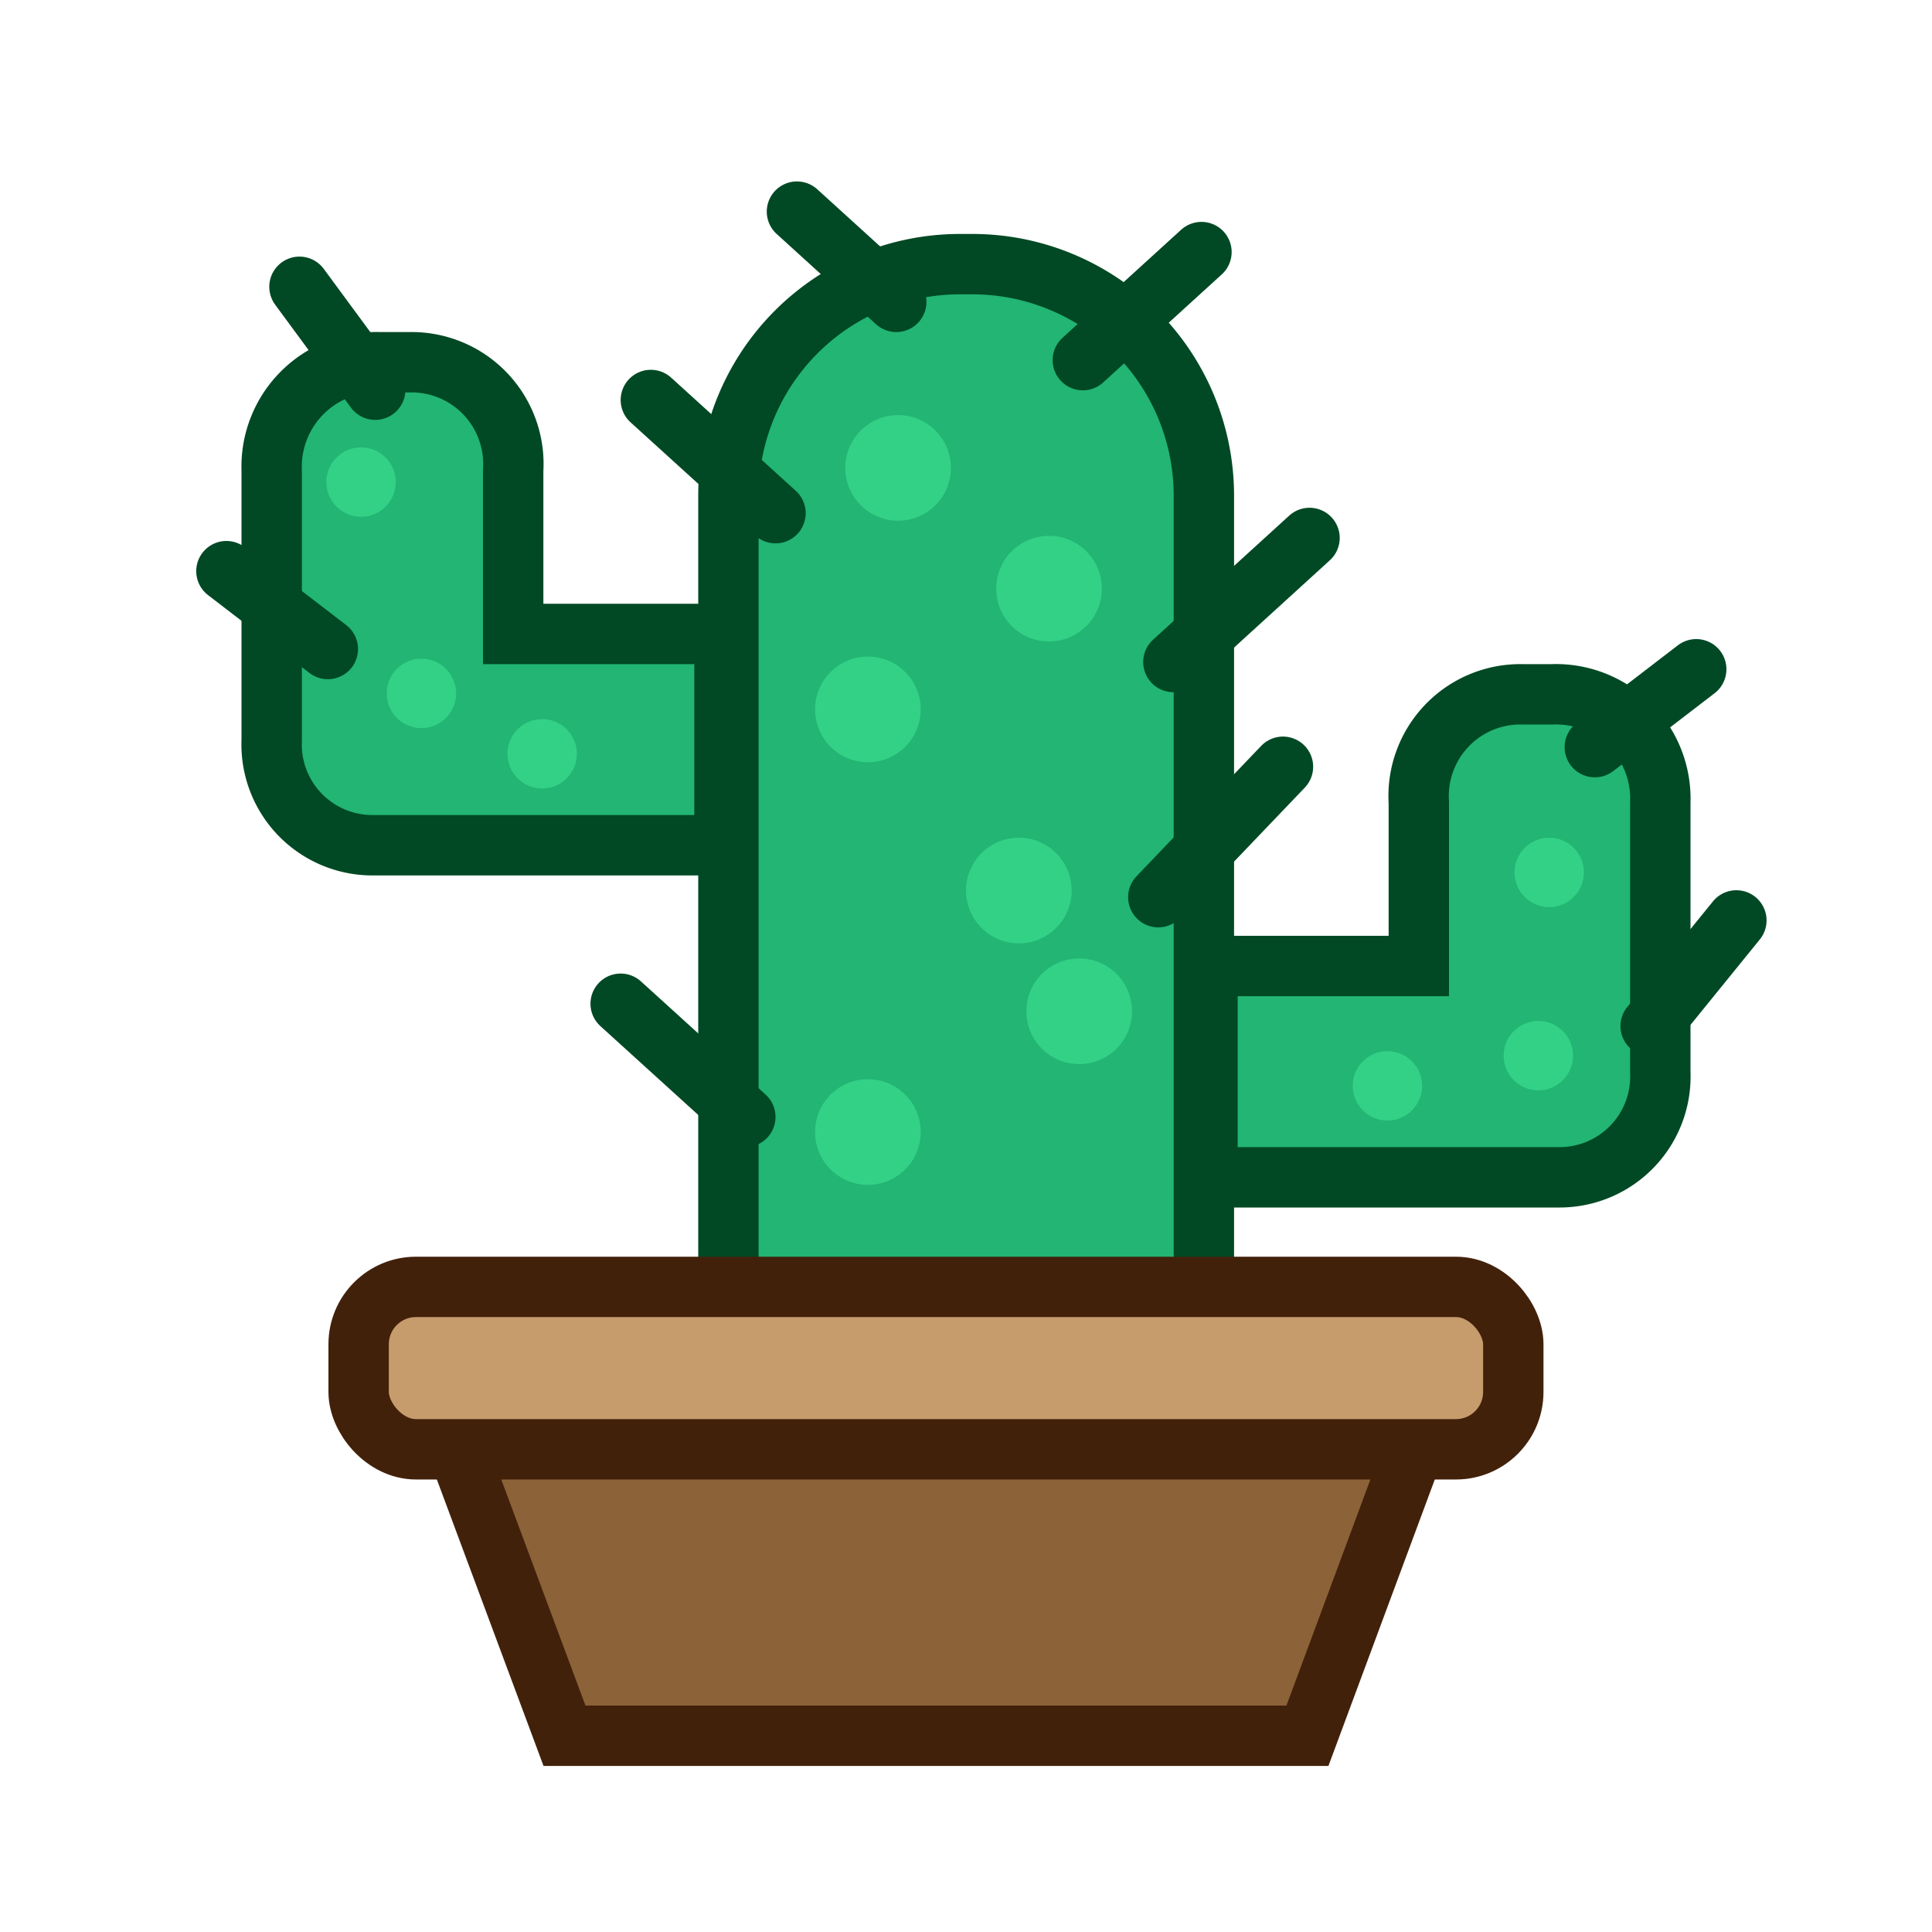
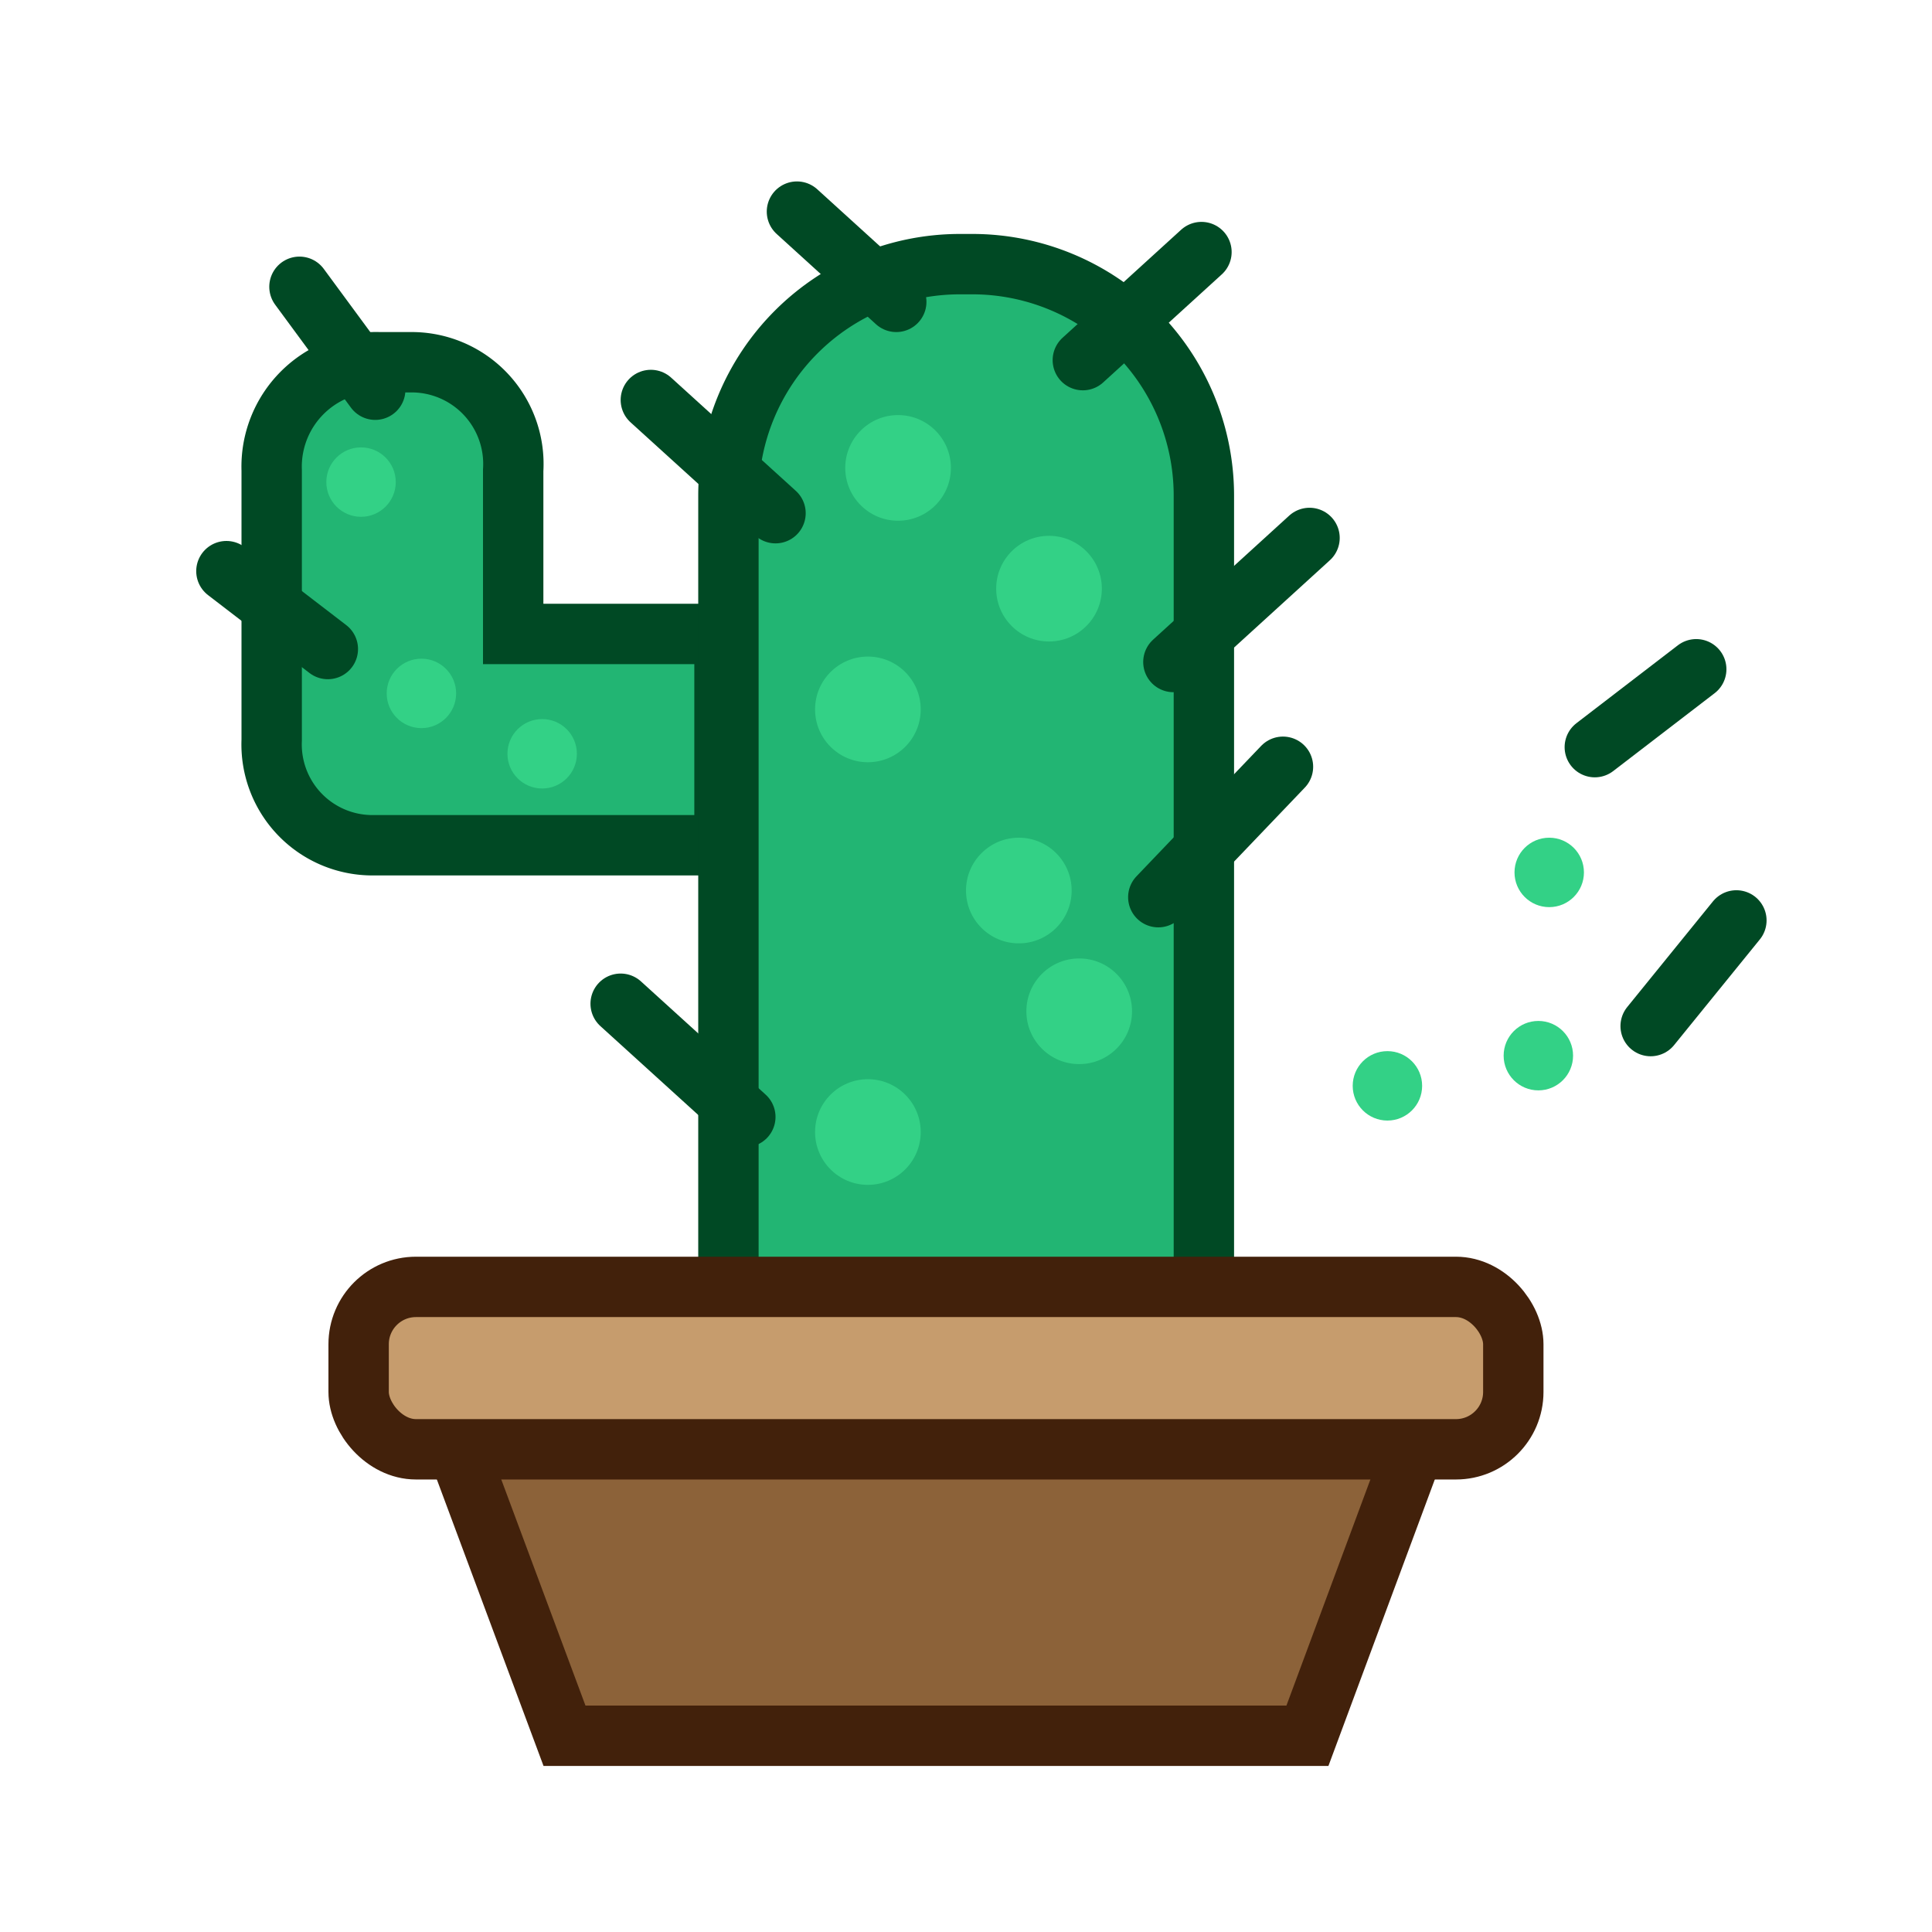
<svg xmlns="http://www.w3.org/2000/svg" width="800px" height="800px" viewBox="0 0 64 64">
  <defs>
    <style>.cls-1{fill:#22b573;}.cls-1,.cls-4{stroke:#004924;}.cls-1,.cls-2,.cls-3,.cls-4{stroke-miterlimit:10;stroke-width:2px;}.cls-2{fill:#8c6239;}.cls-2,.cls-3{stroke:#42210b;}.cls-3{fill:#c69c6d;}.cls-4{fill:none;stroke-linecap:round;}.cls-5{fill:#33d186;}</style>
  </defs>
  <title />
  <g data-name="Layer 26" id="Layer_26">
    <path class="cls-1" d="M12.58,12h1A3.37,3.37,0,0,1,17,15.58V21h7v7H12.32A3.34,3.34,0,0,1,9,24.52V15.58A3.46,3.46,0,0,1,12.58,12Z" />
    <path class="cls-1" d="M31.8,8.75h.41a7.67,7.67,0,0,1,7.67,7.67V42.75a0,0,0,0,1,0,0H24.13a0,0,0,0,1,0,0V16.42A7.67,7.67,0,0,1,31.8,8.75Z" />
    <polygon class="cls-2" points="43.31 57.5 18.7 57.5 15.14 47.94 46.86 47.94 43.31 57.5" />
    <rect class="cls-3" height="5.38" rx="1.9" ry="1.9" width="38.25" x="11.88" y="42.63" />
    <line class="cls-4" x1="25.69" x2="21.56" y1="17" y2="13.25" />
    <line class="cls-4" x1="38.87" x2="43.38" y1="21.93" y2="17.82" />
    <line class="cls-4" x1="10.86" x2="7.5" y1="21.5" y2="18.92" />
    <line class="cls-4" x1="24.69" x2="20.56" y1="37" y2="33.25" />
    <line class="cls-4" x1="38.37" x2="42.5" y1="29.72" y2="25.4" />
    <circle class="cls-5" cx="33.75" cy="29.5" r="1.75" />
    <circle class="cls-5" cx="28.75" cy="23.5" r="1.75" />
    <circle class="cls-5" cx="29.75" cy="15.5" r="1.75" />
    <circle class="cls-5" cx="35.75" cy="33.5" r="1.75" />
    <circle class="cls-5" cx="28.75" cy="37.5" r="1.75" />
-     <path class="cls-1" d="M51.42,23h-1A3.37,3.37,0,0,0,47,26.58V32H40v7H51.68A3.34,3.34,0,0,0,55,35.52V26.58A3.46,3.46,0,0,0,51.42,23Z" />
    <circle class="cls-5" cx="51.32" cy="28.9" r="1.15" />
    <circle class="cls-5" cx="34.75" cy="19.5" r="1.75" />
    <circle class="cls-5" cx="50.96" cy="34.97" r="1.15" />
    <line class="cls-4" x1="54.68" x2="57.52" y1="33.99" y2="30.49" />
    <line class="cls-4" x1="52.83" x2="56.19" y1="24.75" y2="22.17" />
    <circle class="cls-5" cx="45.96" cy="35.97" r="1.15" />
    <circle class="cls-5" cx="17.96" cy="24.97" r="1.15" />
    <circle class="cls-5" cx="11.96" cy="15.97" r="1.15" />
    <circle class="cls-5" cx="13.96" cy="22.97" r="1.15" />
    <line class="cls-4" x1="12.43" x2="9.92" y1="12.91" y2="9.5" />
    <line class="cls-4" x1="35.87" x2="39.8" y1="11.93" y2="8.35" />
    <line class="cls-4" x1="29.69" x2="26.4" y1="10" y2="7.01" />
  </g>
</svg>